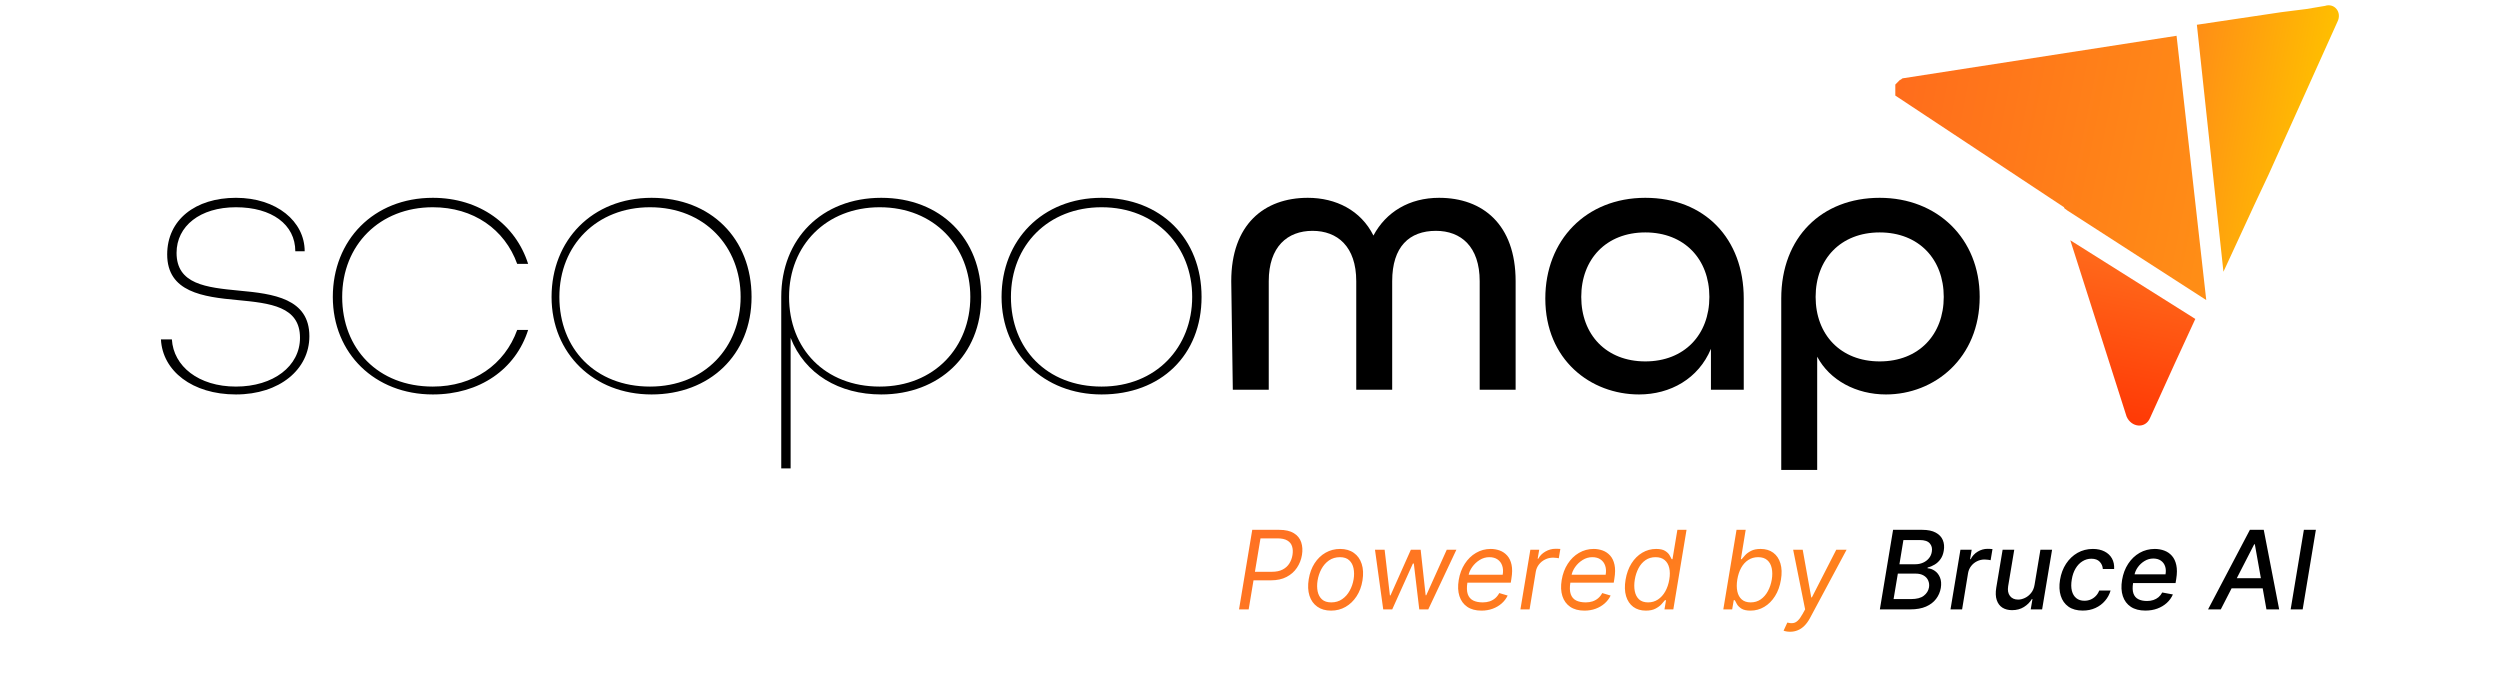
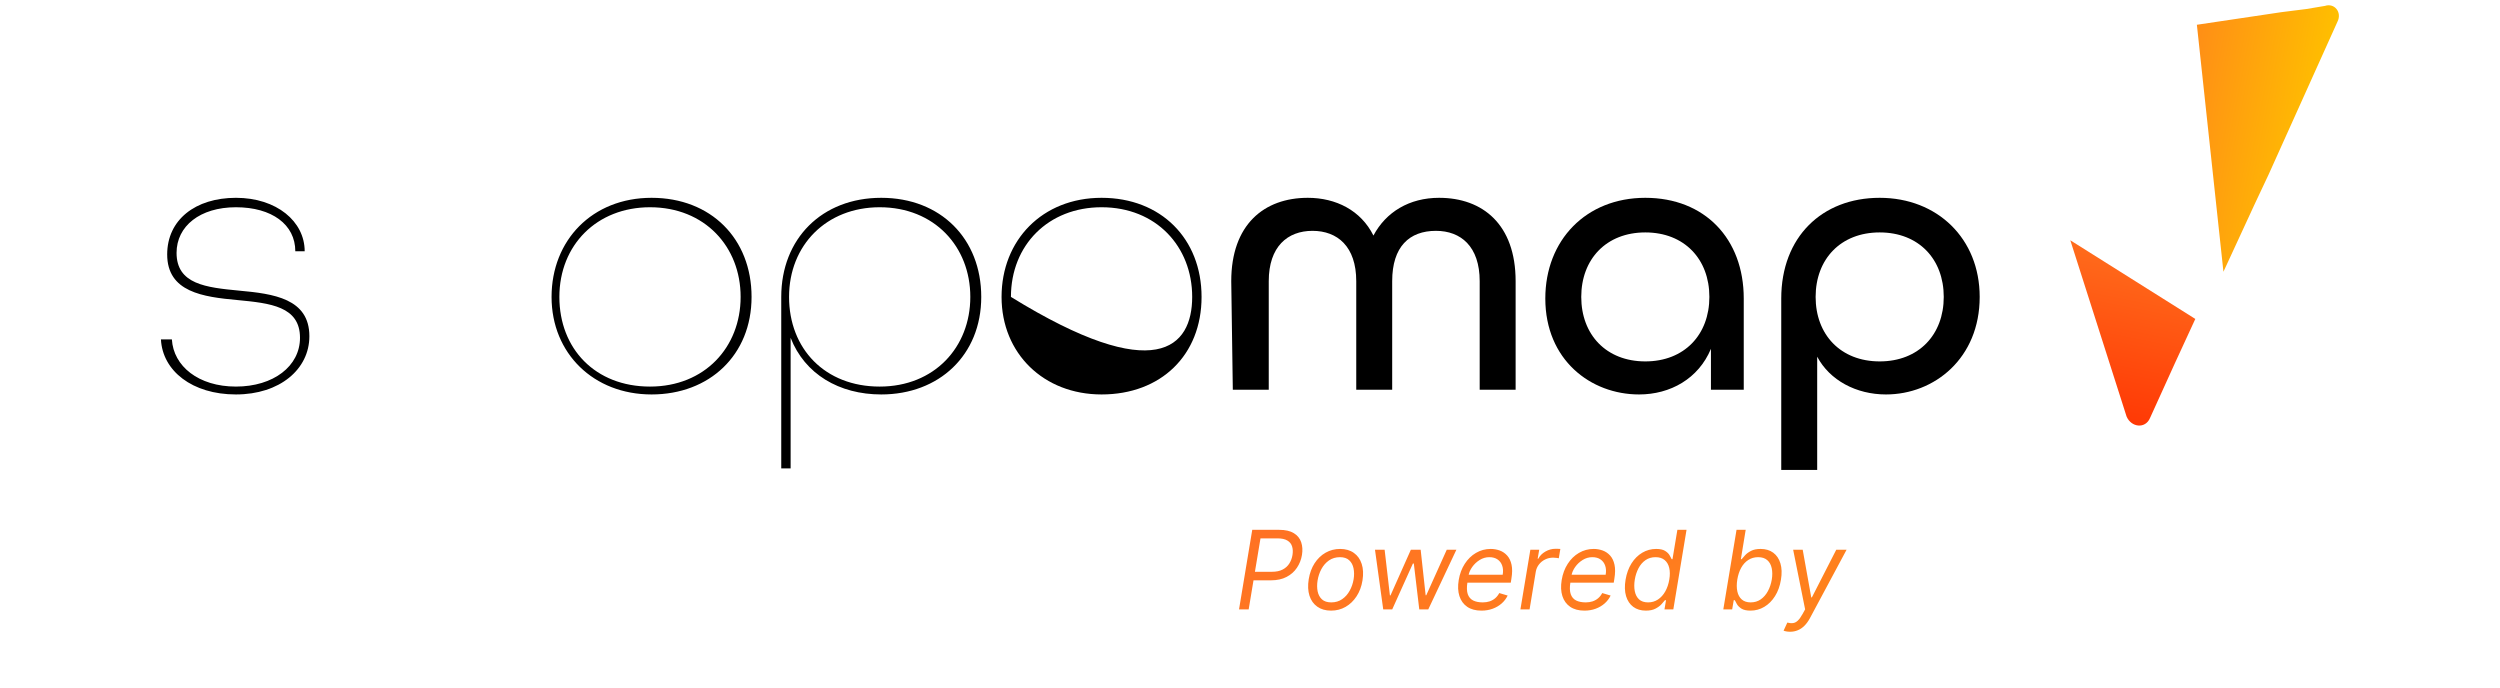
<svg xmlns="http://www.w3.org/2000/svg" width="160" height="44" viewBox="0 0 160 44" fill="none">
-   <path d="M132.3 13.465C132.3 13.365 132.3 13.365 132.3 13.465C132.2 13.365 132.1 13.365 132.1 13.264L121.3 6.116C121.3 6.116 121.3 6.116 121.3 6.015V5.914V5.814V5.713C121.3 5.713 121.3 5.713 121.3 5.612C121.3 5.612 121.3 5.612 121.3 5.512C121.3 5.512 121.3 5.512 121.3 5.411C121.4 5.31 121.5 5.21 121.6 5.109C121.7 5.109 121.7 5.008 121.8 5.008L139.3 2.29L141.2 19.204L132.3 13.465Z" fill="url(#paint0_linear_1266_16166)" />
  <path d="M139.2 23.231L137.6 26.755C137.3 27.46 136.4 27.359 136.1 26.654L132.5 15.378L140.5 20.412L139.2 23.231Z" fill="url(#paint1_linear_1266_16166)" />
  <path d="M149.6 1.384L145.2 11.15L144.3 13.062L142.3 17.392L140.6 1.585L146 0.78L147.6 0.578L148.8 0.377C149.4 0.176 149.9 0.78 149.6 1.384Z" fill="url(#paint2_linear_1266_16166)" />
  <path d="M10.3 21.721H11C11.1 23.432 12.7 24.741 15.1 24.741C17.5 24.741 19.2 23.432 19.2 21.62C19.2 19.607 17.3 19.405 15.2 19.204C13 19.003 10.7 18.7 10.7 16.284C10.7 14.069 12.5 12.66 15.1 12.66C17.7 12.66 19.5 14.17 19.5 16.083H18.9C18.9 14.371 17.4 13.264 15.1 13.264C12.8 13.264 11.3 14.472 11.3 16.183C11.3 18.197 13.2 18.398 15.3 18.6C17.5 18.801 19.8 19.103 19.8 21.519C19.8 23.634 17.9 25.245 15.1 25.245C12.3 25.245 10.4 23.734 10.3 21.721Z" fill="black" />
-   <path d="M21.3 19.003C21.3 15.378 23.9 12.66 27.7 12.66C30.7 12.66 33 14.371 33.8 16.888H33.1C32.3 14.673 30.3 13.264 27.7 13.264C24.3 13.264 21.9 15.68 21.9 19.003C21.9 22.325 24.2 24.741 27.7 24.741C30.3 24.741 32.3 23.332 33.1 21.117H33.8C33 23.634 30.7 25.245 27.7 25.245C24 25.245 21.3 22.627 21.3 19.003Z" fill="black" />
  <path d="M35.3 19.003C35.3 15.378 37.9 12.66 41.7 12.66C45.5 12.66 48.1 15.277 48.1 19.003C48.1 22.728 45.4 25.245 41.7 25.245C38 25.245 35.3 22.627 35.3 19.003ZM47.4 19.003C47.4 15.781 45.1 13.264 41.6 13.264C38.2 13.264 35.8 15.68 35.8 19.003C35.8 22.325 38.1 24.741 41.6 24.741C45.1 24.741 47.4 22.224 47.4 19.003Z" fill="black" />
  <path d="M50 19.003C50 15.277 52.6 12.66 56.4 12.66C60.2 12.66 62.8 15.277 62.8 19.003C62.8 22.728 60.1 25.245 56.4 25.245C53.7 25.245 51.5 23.936 50.6 21.62V29.977H50V19.003ZM62.1 19.003C62.1 15.781 59.8 13.264 56.3 13.264C52.9 13.264 50.5 15.68 50.5 19.003C50.5 22.325 52.8 24.741 56.3 24.741C59.8 24.741 62.1 22.224 62.1 19.003Z" fill="black" />
-   <path d="M64.1 19.003C64.1 15.378 66.7 12.66 70.5 12.66C74.3 12.66 76.9 15.277 76.9 19.003C76.9 22.728 74.3 25.245 70.5 25.245C66.8 25.245 64.1 22.627 64.1 19.003ZM76.3 19.003C76.3 15.781 74 13.264 70.5 13.264C67.1 13.264 64.7 15.68 64.7 19.003C64.7 22.325 67 24.741 70.5 24.741C74 24.741 76.3 22.224 76.3 19.003Z" fill="black" />
+   <path d="M64.1 19.003C64.1 15.378 66.7 12.66 70.5 12.66C74.3 12.66 76.9 15.277 76.9 19.003C76.9 22.728 74.3 25.245 70.5 25.245C66.8 25.245 64.1 22.627 64.1 19.003ZM76.3 19.003C76.3 15.781 74 13.264 70.5 13.264C67.1 13.264 64.7 15.68 64.7 19.003C74 24.741 76.3 22.224 76.3 19.003Z" fill="black" />
  <path d="M78.8 17.996C78.8 14.371 80.9 12.66 83.7 12.66C85.5 12.66 87.1 13.465 87.9 15.076C88.7 13.566 90.2 12.66 92.1 12.66C94.9 12.66 97 14.371 97 17.996V24.942H94.7V17.996C94.7 15.781 93.5 14.774 91.9 14.774C90.2 14.774 89.1 15.781 89.1 17.996V24.942H86.8V17.996C86.8 15.781 85.6 14.774 84 14.774C82.4 14.774 81.2 15.781 81.2 17.996V24.942H78.9L78.8 17.996Z" fill="black" />
  <path d="M98.9 19.103C98.9 15.378 101.5 12.66 105.3 12.66C109.1 12.66 111.6 15.277 111.6 19.103V24.942H109.5V22.325C108.7 24.238 106.9 25.245 104.9 25.245C101.8 25.245 98.9 23.03 98.9 19.103ZM109.4 19.003C109.4 16.586 107.8 14.875 105.3 14.875C102.8 14.875 101.2 16.586 101.2 19.003C101.2 21.419 102.8 23.13 105.3 23.13C107.8 23.13 109.4 21.419 109.4 19.003Z" fill="black" />
  <path d="M114 19.103C114 15.177 116.6 12.66 120.3 12.66C124 12.66 126.7 15.277 126.7 19.003C126.7 22.929 123.8 25.245 120.7 25.245C118.8 25.245 117.1 24.338 116.3 22.828V30.077H114V19.103ZM124.4 19.003C124.4 16.586 122.8 14.875 120.3 14.875C117.8 14.875 116.2 16.586 116.2 19.003C116.2 21.419 117.8 23.13 120.3 23.13C122.8 23.13 124.4 21.419 124.4 19.003Z" fill="black" />
  <path d="M79.298 39L80.144 33.909H81.864C82.261 33.909 82.575 33.98 82.806 34.123C83.038 34.265 83.194 34.459 83.276 34.702C83.358 34.946 83.375 35.218 83.325 35.52C83.276 35.818 83.169 36.09 83.005 36.335C82.842 36.581 82.622 36.776 82.343 36.922C82.067 37.068 81.731 37.141 81.337 37.141H80.104L80.193 36.594H81.406C81.678 36.594 81.905 36.547 82.087 36.452C82.27 36.358 82.412 36.229 82.515 36.067C82.618 35.904 82.686 35.722 82.719 35.52C82.752 35.314 82.744 35.132 82.694 34.973C82.646 34.812 82.546 34.686 82.393 34.595C82.242 34.502 82.029 34.456 81.754 34.456H80.671L79.915 39H79.298ZM85.19 39.08C84.839 39.08 84.545 38.996 84.308 38.828C84.071 38.661 83.903 38.427 83.806 38.125C83.71 37.823 83.694 37.472 83.758 37.071C83.821 36.68 83.947 36.339 84.134 36.049C84.323 35.758 84.557 35.532 84.837 35.373C85.119 35.212 85.429 35.132 85.767 35.132C86.118 35.132 86.412 35.217 86.647 35.386C86.884 35.553 87.051 35.788 87.149 36.092C87.247 36.393 87.263 36.746 87.199 37.151C87.136 37.538 87.009 37.877 86.818 38.167C86.629 38.456 86.395 38.68 86.115 38.841C85.837 39 85.528 39.08 85.19 39.08ZM85.2 38.553C85.469 38.553 85.701 38.484 85.899 38.346C86.098 38.209 86.258 38.027 86.381 37.802C86.505 37.577 86.589 37.333 86.632 37.071C86.672 36.822 86.67 36.591 86.627 36.377C86.584 36.162 86.492 35.989 86.351 35.858C86.21 35.725 86.012 35.659 85.757 35.659C85.489 35.659 85.254 35.729 85.053 35.868C84.855 36.007 84.694 36.19 84.571 36.417C84.449 36.644 84.367 36.889 84.325 37.151C84.285 37.399 84.286 37.63 84.328 37.844C84.371 38.056 84.463 38.228 84.604 38.359C84.746 38.488 84.945 38.553 85.2 38.553ZM88.526 39L87.999 35.182H88.616L88.954 38.105H88.993L90.296 35.182H90.922L91.241 38.095H91.281L92.593 35.182H93.209L91.41 39H90.833L90.485 36.067H90.425L89.103 39H88.526ZM94.81 39.08C94.443 39.08 94.141 38.998 93.902 38.836C93.664 38.672 93.497 38.443 93.403 38.15C93.308 37.855 93.293 37.512 93.358 37.121C93.423 36.73 93.551 36.385 93.743 36.087C93.936 35.787 94.175 35.553 94.462 35.386C94.748 35.217 95.063 35.132 95.406 35.132C95.605 35.132 95.796 35.165 95.981 35.231C96.164 35.298 96.323 35.406 96.458 35.555C96.592 35.702 96.686 35.898 96.739 36.141C96.792 36.385 96.788 36.685 96.729 37.041L96.689 37.29H93.746L93.825 36.783H96.172C96.21 36.567 96.2 36.375 96.142 36.206C96.086 36.037 95.987 35.904 95.846 35.806C95.707 35.708 95.531 35.659 95.317 35.659C95.096 35.659 94.891 35.719 94.7 35.838C94.51 35.956 94.351 36.105 94.223 36.285C94.095 36.465 94.016 36.647 93.984 36.832L93.915 37.27C93.865 37.586 93.873 37.838 93.937 38.026C94.003 38.213 94.119 38.348 94.283 38.431C94.447 38.512 94.652 38.553 94.899 38.553C95.057 38.553 95.202 38.531 95.334 38.488C95.467 38.443 95.585 38.377 95.69 38.289C95.794 38.2 95.882 38.089 95.953 37.956L96.49 38.115C96.399 38.307 96.27 38.476 96.105 38.622C95.941 38.766 95.749 38.879 95.528 38.96C95.309 39.04 95.07 39.08 94.81 39.08ZM97.307 39L97.943 35.182H98.51L98.41 35.758H98.45C98.549 35.57 98.701 35.416 98.905 35.299C99.109 35.181 99.325 35.122 99.554 35.122C99.599 35.122 99.652 35.123 99.715 35.125C99.778 35.125 99.827 35.127 99.862 35.132L99.763 35.729C99.743 35.724 99.698 35.716 99.628 35.706C99.559 35.695 99.484 35.689 99.405 35.689C99.219 35.689 99.047 35.728 98.89 35.806C98.733 35.882 98.601 35.988 98.495 36.124C98.389 36.258 98.321 36.411 98.291 36.584L97.893 39H97.307ZM101.4 39.08C101.033 39.08 100.731 38.998 100.492 38.836C100.254 38.672 100.087 38.443 99.993 38.15C99.898 37.855 99.883 37.512 99.948 37.121C100.012 36.73 100.141 36.385 100.333 36.087C100.525 35.787 100.765 35.553 101.051 35.386C101.338 35.217 101.653 35.132 101.996 35.132C102.195 35.132 102.386 35.165 102.57 35.231C102.754 35.298 102.913 35.406 103.048 35.555C103.182 35.702 103.275 35.898 103.328 36.141C103.382 36.385 103.378 36.685 103.319 37.041L103.279 37.29H100.336L100.415 36.783H102.762C102.8 36.567 102.79 36.375 102.732 36.206C102.676 36.037 102.577 35.904 102.436 35.806C102.297 35.708 102.12 35.659 101.907 35.659C101.686 35.659 101.481 35.719 101.29 35.838C101.1 35.956 100.94 36.105 100.813 36.285C100.685 36.465 100.606 36.647 100.574 36.832L100.505 37.27C100.455 37.586 100.462 37.838 100.527 38.026C100.593 38.213 100.708 38.348 100.873 38.431C101.037 38.512 101.242 38.553 101.489 38.553C101.646 38.553 101.791 38.531 101.924 38.488C102.057 38.443 102.175 38.377 102.279 38.289C102.384 38.2 102.472 38.089 102.543 37.956L103.08 38.115C102.989 38.307 102.86 38.476 102.695 38.622C102.531 38.766 102.338 38.879 102.118 38.96C101.899 39.04 101.66 39.08 101.4 39.08ZM105.333 39.08C105.013 39.08 104.745 38.999 104.528 38.838C104.311 38.676 104.157 38.447 104.068 38.152C103.98 37.856 103.969 37.505 104.036 37.101C104.104 36.7 104.23 36.352 104.416 36.057C104.603 35.762 104.833 35.534 105.105 35.373C105.376 35.212 105.673 35.132 105.994 35.132C106.243 35.132 106.433 35.173 106.564 35.256C106.696 35.338 106.792 35.43 106.852 35.535C106.912 35.638 106.957 35.722 106.989 35.788H107.039L107.352 33.909H107.938L107.093 39H106.526L106.626 38.413H106.556C106.502 38.483 106.425 38.571 106.328 38.677C106.23 38.781 106.101 38.875 105.94 38.958C105.781 39.039 105.579 39.08 105.333 39.08ZM105.477 38.553C105.713 38.553 105.923 38.491 106.109 38.369C106.296 38.244 106.452 38.073 106.576 37.854C106.7 37.634 106.787 37.379 106.835 37.091C106.883 36.806 106.881 36.556 106.83 36.343C106.778 36.127 106.68 35.96 106.534 35.841C106.388 35.72 106.195 35.659 105.955 35.659C105.708 35.659 105.493 35.723 105.311 35.85C105.129 35.976 104.98 36.148 104.866 36.365C104.752 36.581 104.672 36.822 104.627 37.091C104.583 37.363 104.582 37.61 104.625 37.832C104.668 38.052 104.759 38.228 104.898 38.359C105.039 38.488 105.232 38.553 105.477 38.553ZM110.292 39L111.138 33.909H111.724L111.416 35.788H111.466C111.519 35.722 111.593 35.638 111.687 35.535C111.781 35.43 111.908 35.338 112.067 35.256C112.226 35.173 112.43 35.132 112.679 35.132C113 35.132 113.27 35.212 113.487 35.373C113.705 35.534 113.859 35.762 113.947 36.057C114.036 36.352 114.048 36.7 113.981 37.101C113.915 37.505 113.788 37.856 113.601 38.152C113.415 38.447 113.187 38.676 112.915 38.838C112.645 38.999 112.351 39.08 112.032 39.08C111.787 39.08 111.597 39.039 111.463 38.958C111.331 38.875 111.233 38.781 111.17 38.677C111.109 38.571 111.061 38.483 111.028 38.413H110.959L110.859 39H110.292ZM111.187 37.091C111.141 37.379 111.142 37.634 111.19 37.854C111.238 38.073 111.333 38.244 111.476 38.369C111.618 38.491 111.807 38.553 112.042 38.553C112.288 38.553 112.503 38.488 112.689 38.359C112.874 38.228 113.027 38.052 113.146 37.832C113.265 37.61 113.348 37.363 113.395 37.091C113.438 36.822 113.436 36.581 113.39 36.365C113.345 36.148 113.251 35.976 113.106 35.85C112.964 35.723 112.768 35.659 112.52 35.659C112.281 35.659 112.07 35.72 111.886 35.841C111.704 35.96 111.553 36.127 111.433 36.343C111.316 36.556 111.234 36.806 111.187 37.091ZM114.568 40.432C114.469 40.432 114.381 40.423 114.305 40.407C114.23 40.392 114.179 40.377 114.15 40.362L114.389 39.845C114.525 39.882 114.646 39.892 114.752 39.877C114.86 39.864 114.962 39.812 115.058 39.721C115.155 39.631 115.257 39.49 115.363 39.298L115.528 39L114.762 35.182H115.373L115.92 38.234H115.96L117.521 35.182H118.182L115.841 39.552C115.731 39.756 115.611 39.922 115.48 40.051C115.349 40.181 115.208 40.276 115.055 40.337C114.903 40.4 114.74 40.432 114.568 40.432Z" fill="url(#paint3_linear_1266_16166)" />
-   <path d="M120.311 39L121.157 33.909H123.021C123.382 33.909 123.671 33.969 123.888 34.088C124.107 34.206 124.258 34.366 124.341 34.568C124.424 34.768 124.444 34.995 124.401 35.246C124.366 35.459 124.297 35.637 124.194 35.781C124.093 35.925 123.971 36.041 123.826 36.129C123.682 36.217 123.531 36.281 123.371 36.32L123.362 36.37C123.527 36.378 123.682 36.433 123.826 36.534C123.972 36.633 124.083 36.775 124.159 36.959C124.236 37.143 124.253 37.367 124.212 37.63C124.167 37.891 124.066 38.124 123.908 38.331C123.753 38.537 123.538 38.7 123.265 38.821C122.991 38.94 122.657 39 122.263 39H120.311ZM121.189 38.341H122.298C122.665 38.341 122.941 38.27 123.123 38.127C123.307 37.985 123.418 37.807 123.456 37.593C123.481 37.432 123.463 37.285 123.404 37.151C123.346 37.016 123.248 36.909 123.11 36.83C122.975 36.75 122.804 36.711 122.598 36.711H121.462L121.189 38.341ZM121.564 36.111H122.591C122.763 36.111 122.924 36.078 123.073 36.012C123.224 35.946 123.349 35.852 123.449 35.731C123.55 35.61 123.613 35.468 123.637 35.306C123.674 35.094 123.63 34.917 123.506 34.777C123.383 34.634 123.17 34.563 122.867 34.563H121.818L121.564 36.111ZM124.832 39L125.468 35.182H126.187L126.085 35.788H126.124C126.227 35.583 126.377 35.421 126.574 35.304C126.772 35.184 126.982 35.125 127.206 35.125C127.254 35.125 127.309 35.126 127.37 35.13C127.431 35.131 127.481 35.135 127.519 35.142L127.4 35.853C127.372 35.845 127.32 35.836 127.246 35.826C127.171 35.814 127.094 35.808 127.014 35.808C126.84 35.808 126.679 35.846 126.53 35.92C126.381 35.993 126.255 36.095 126.154 36.226C126.053 36.355 125.988 36.503 125.958 36.668L125.575 39H124.832ZM130.214 37.416L130.587 35.182H131.333L130.696 39H129.966L130.078 38.339H130.038C129.918 38.543 129.749 38.712 129.531 38.848C129.314 38.983 129.062 39.05 128.775 39.05C128.53 39.05 128.322 38.996 128.151 38.888C127.982 38.779 127.862 38.617 127.791 38.403C127.719 38.19 127.709 37.925 127.761 37.61L128.168 35.182H128.912L128.521 37.521C128.48 37.781 128.519 37.988 128.638 38.142C128.758 38.297 128.932 38.374 129.16 38.374C129.299 38.374 129.444 38.339 129.593 38.269C129.742 38.2 129.874 38.094 129.988 37.953C130.104 37.813 130.179 37.634 130.214 37.416ZM133.294 39.077C132.922 39.077 132.618 38.993 132.381 38.826C132.144 38.657 131.979 38.424 131.887 38.127C131.794 37.831 131.779 37.491 131.842 37.108C131.905 36.721 132.033 36.378 132.227 36.082C132.423 35.783 132.667 35.55 132.96 35.383C133.255 35.216 133.583 35.132 133.942 35.132C134.232 35.132 134.482 35.186 134.691 35.294C134.899 35.4 135.058 35.549 135.165 35.741C135.273 35.933 135.319 36.158 135.305 36.415H134.581C134.57 36.236 134.503 36.082 134.382 35.952C134.261 35.823 134.083 35.758 133.848 35.758C133.641 35.758 133.45 35.813 133.276 35.923C133.102 36.03 132.955 36.184 132.836 36.385C132.717 36.584 132.636 36.819 132.593 37.091C132.546 37.369 132.549 37.61 132.6 37.812C132.651 38.014 132.746 38.171 132.883 38.282C133.021 38.393 133.194 38.448 133.403 38.448C133.545 38.448 133.678 38.422 133.801 38.371C133.925 38.318 134.034 38.243 134.129 38.145C134.225 38.047 134.299 37.929 134.352 37.792H135.078C135.007 38.039 134.888 38.259 134.72 38.453C134.555 38.647 134.351 38.8 134.109 38.91C133.867 39.022 133.595 39.077 133.294 39.077ZM137.302 39.077C136.928 39.077 136.618 38.997 136.373 38.836C136.129 38.673 135.958 38.446 135.861 38.152C135.763 37.857 135.747 37.512 135.813 37.116C135.878 36.725 136.008 36.38 136.204 36.082C136.399 35.783 136.643 35.55 136.935 35.383C137.228 35.216 137.552 35.132 137.907 35.132C138.122 35.132 138.325 35.168 138.516 35.239C138.708 35.31 138.871 35.422 139.005 35.575C139.139 35.727 139.232 35.925 139.284 36.169C139.337 36.411 139.335 36.705 139.279 37.051L139.236 37.315H136.199L136.286 36.758H138.593C138.627 36.562 138.618 36.389 138.565 36.238C138.512 36.086 138.421 35.966 138.292 35.878C138.164 35.79 138.003 35.746 137.81 35.746C137.611 35.746 137.425 35.798 137.253 35.903C137.08 36.007 136.936 36.141 136.82 36.303C136.706 36.464 136.634 36.629 136.604 36.8L136.517 37.31C136.474 37.588 136.481 37.812 136.539 37.981C136.599 38.15 136.703 38.273 136.853 38.349C137.002 38.425 137.188 38.463 137.412 38.463C137.556 38.463 137.689 38.443 137.812 38.403C137.936 38.362 138.047 38.301 138.143 38.222C138.239 38.141 138.319 38.04 138.384 37.919L139.065 38.045C138.974 38.253 138.843 38.434 138.672 38.59C138.501 38.744 138.3 38.864 138.068 38.95C137.838 39.035 137.583 39.077 137.302 39.077ZM142.131 39H141.316L143.993 33.909H144.88L145.867 39H145.052L144.309 34.834H144.269L142.131 39ZM142.598 37.006H145.243L145.134 37.653H142.489L142.598 37.006ZM148.216 33.909L147.371 39H146.602L147.448 33.909H148.216Z" fill="black" />
  <defs>
    <linearGradient id="paint0_linear_1266_16166" x1="120.726" y1="6.522" x2="142.584" y2="10.841" gradientUnits="userSpaceOnUse">
      <stop stop-color="#FF6C1C" />
      <stop offset="1" stop-color="#FF8E16" />
    </linearGradient>
    <linearGradient id="paint1_linear_1266_16166" x1="134.721" y1="26.78" x2="136.842" y2="16.19" gradientUnits="userSpaceOnUse">
      <stop stop-color="#FF3905" />
      <stop offset="1" stop-color="#FF6C1C" />
    </linearGradient>
    <linearGradient id="paint2_linear_1266_16166" x1="139.425" y1="7.566" x2="148.054" y2="9.271" gradientUnits="userSpaceOnUse">
      <stop stop-color="#FF8E16" />
      <stop offset="1" stop-color="#FFBF00" />
    </linearGradient>
    <linearGradient id="paint3_linear_1266_16166" x1="146.844" y1="41.801" x2="131.18" y2="9.45" gradientUnits="userSpaceOnUse">
      <stop stop-color="#FF8E16" />
      <stop offset="1" stop-color="#FF7223" />
    </linearGradient>
  </defs>
</svg>